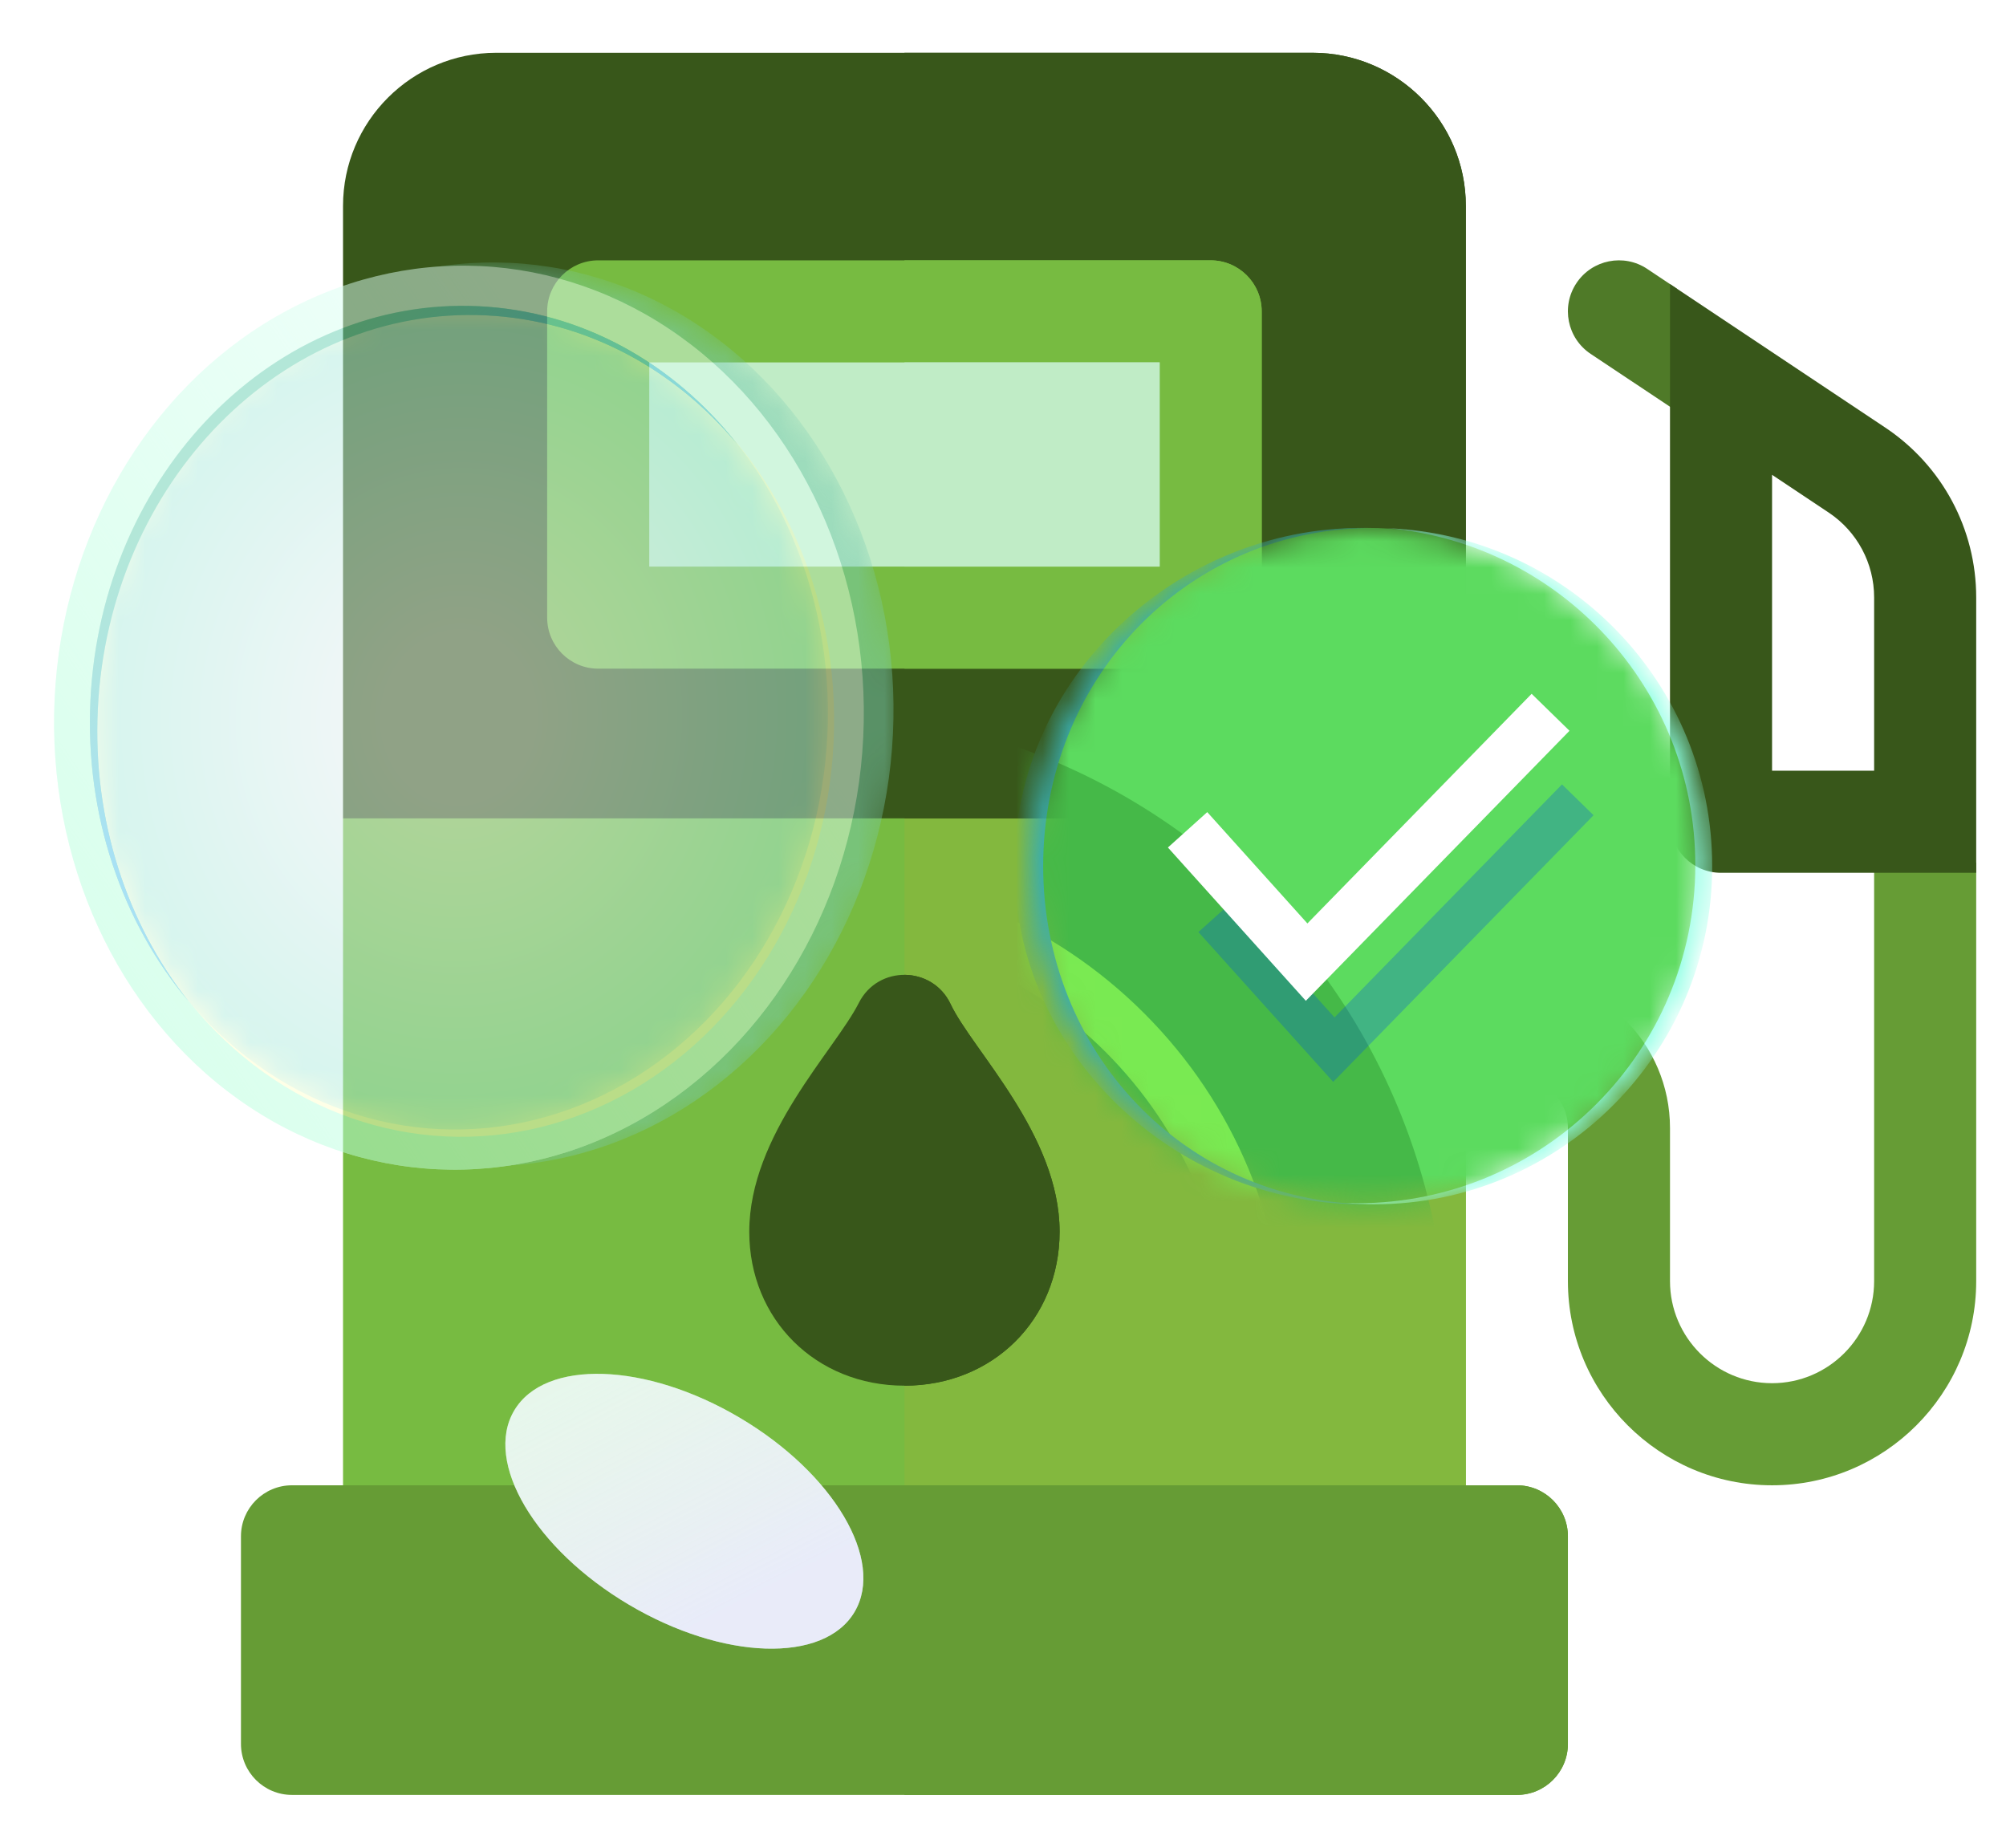
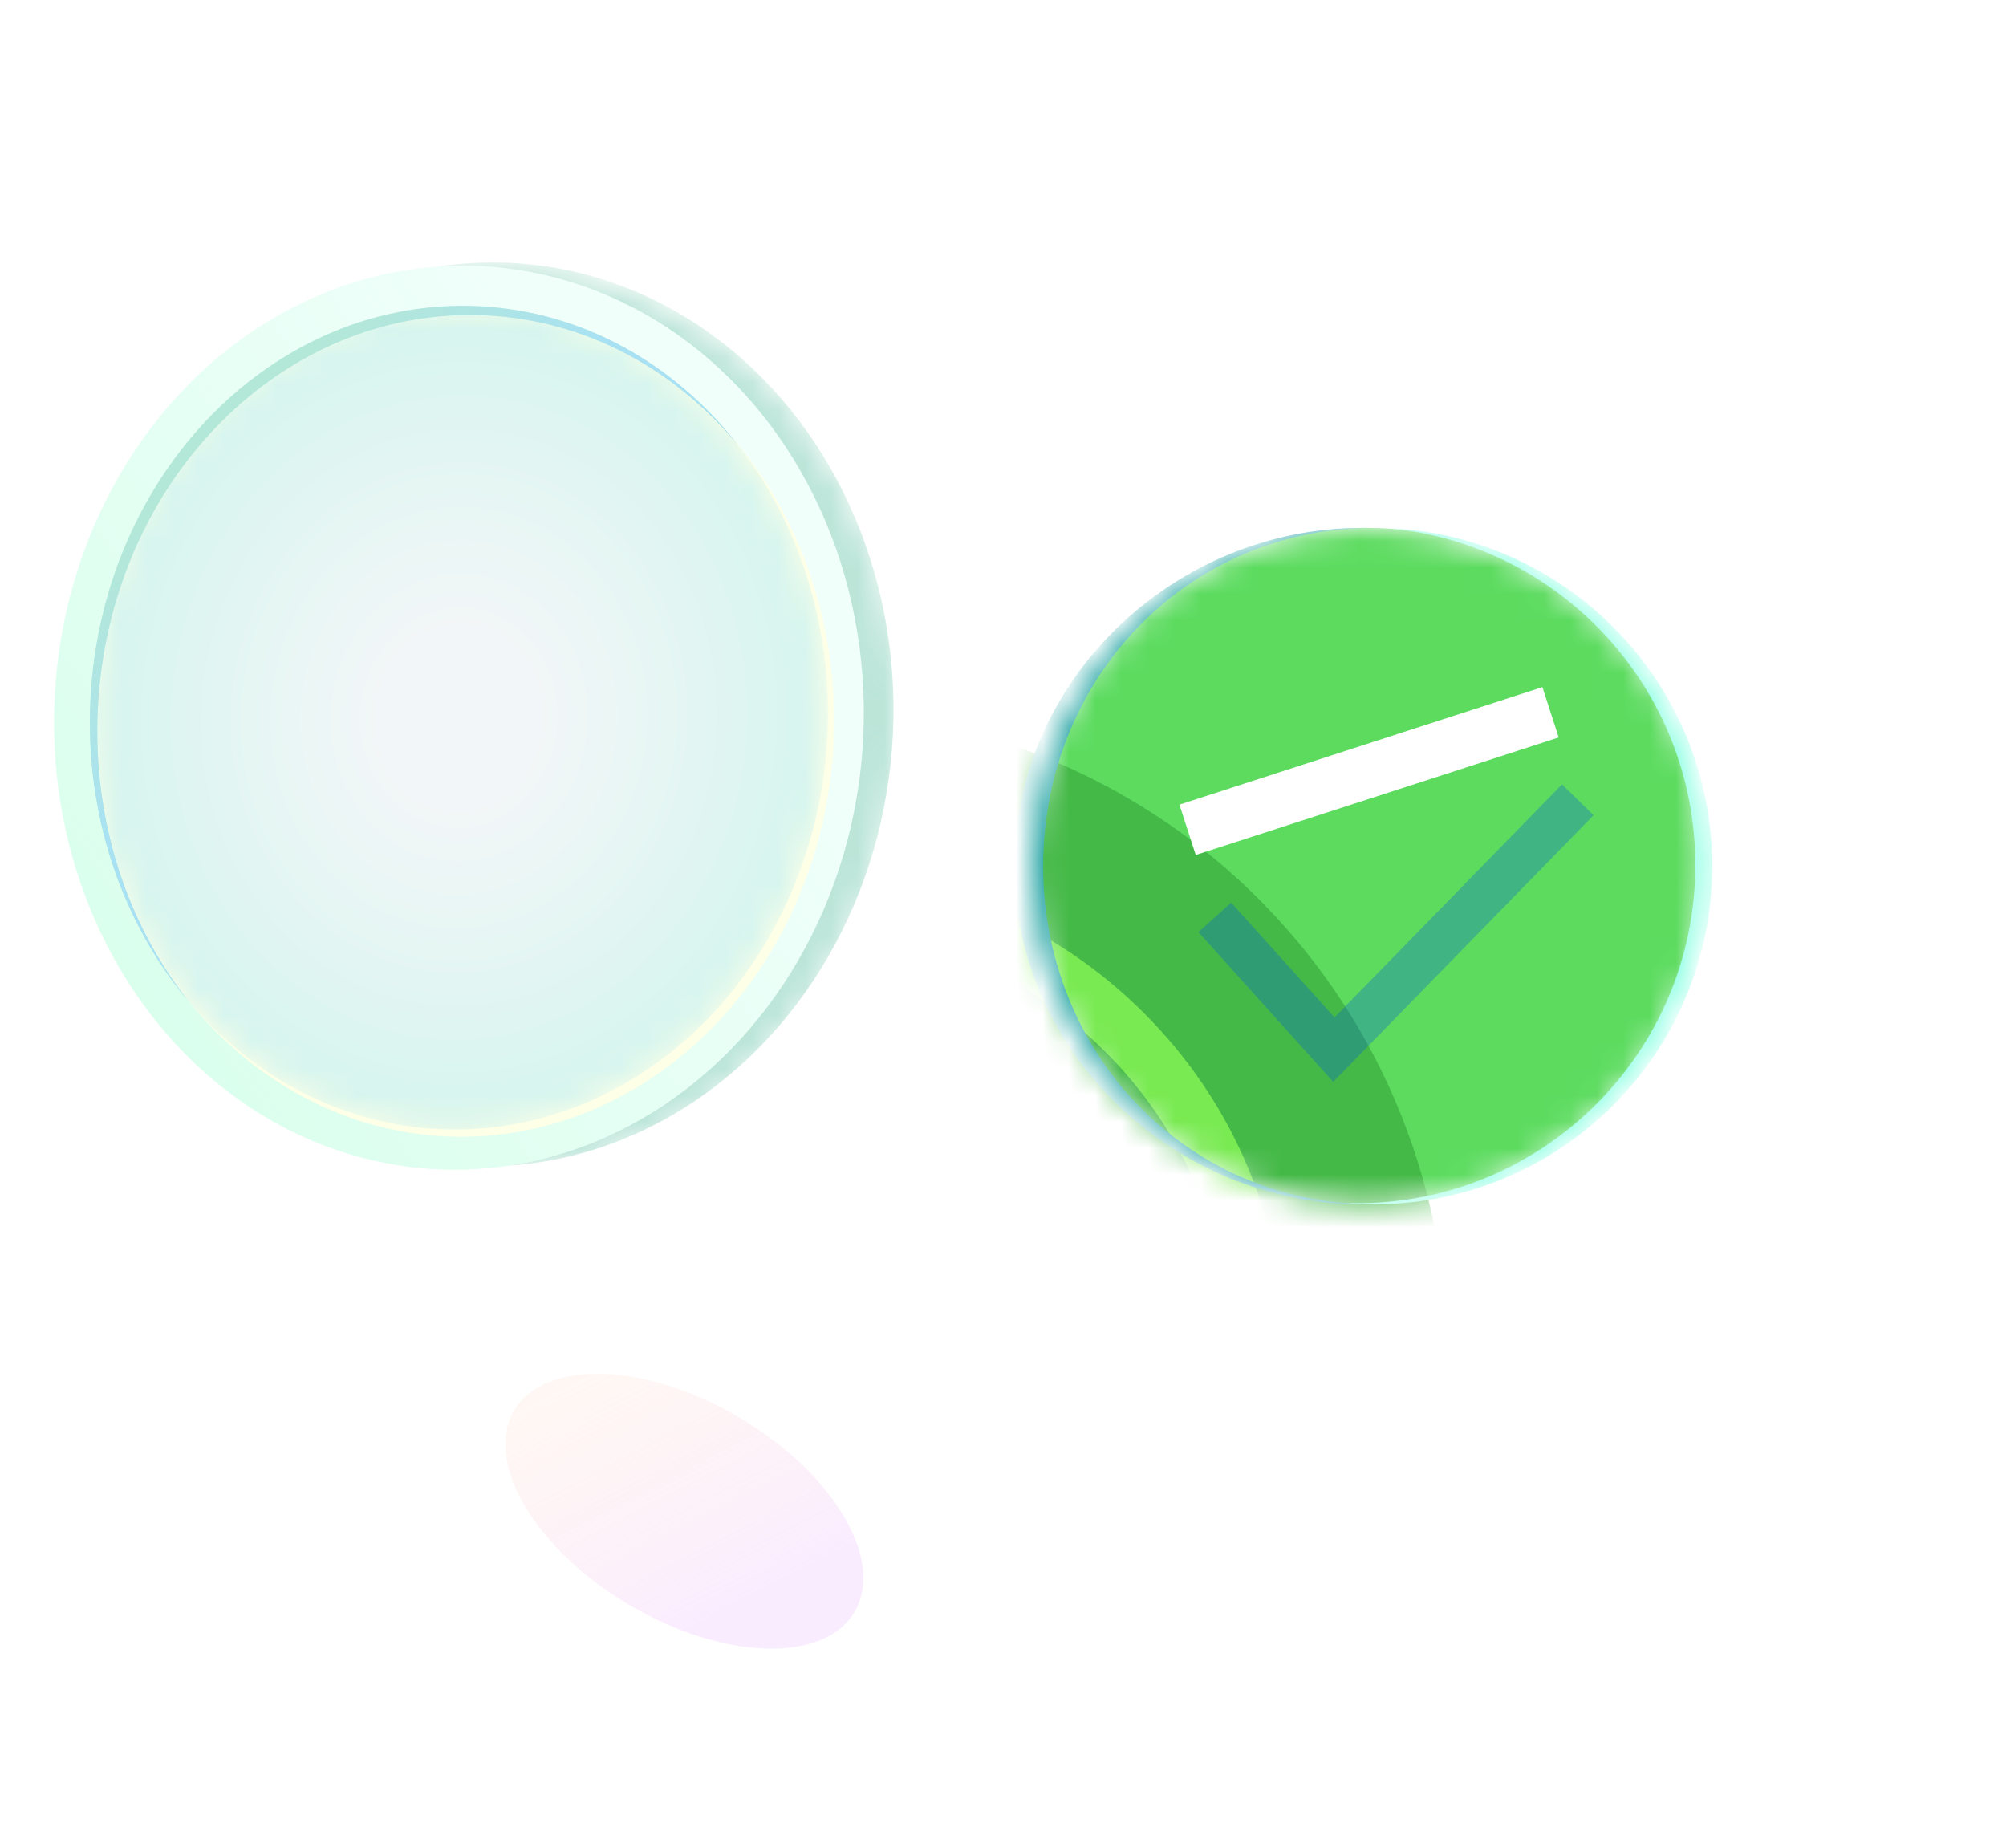
<svg xmlns="http://www.w3.org/2000/svg" width="76" height="70" viewBox="0 0 76 70" fill="none">
  <g clip-path="url(#clip0_388_5282)">
    <g clip-path="url(#clip1_388_5282)">
      <path d="M59.727 10.724C60.319 9.836 61.52 9.595 62.408 10.188L63.527 10.934V15.406L63.333 15.451L60.263 13.406C59.375 12.814 59.134 11.613 59.727 10.724Z" fill="#4F7A28" />
      <path d="M74.871 32.68V48.535C74.871 52.799 71.401 56.27 67.137 56.27C62.873 56.27 59.402 52.799 59.402 48.535V42.734C59.402 41.668 58.535 40.801 57.469 40.801H54.891V36.934H57.469C60.667 36.934 63.27 39.536 63.27 42.734V48.535C63.27 50.667 65.005 52.402 67.137 52.402C69.269 52.402 71.004 50.667 71.004 48.535V32.68H74.871Z" fill="#669C35" />
      <path d="M71.427 16.2L63.27 10.762V31.133C63.27 32.2 64.136 33.066 65.203 33.066H74.871V22.635C74.871 20.044 73.583 17.638 71.427 16.2ZM71.004 29.199H67.137V17.988L69.282 19.418C70.361 20.137 71.004 21.34 71.004 22.635V29.199Z" fill="#38571A" />
      <path d="M55.535 31.004V56.914H12.996V31.004L14.285 29.715H54.246L55.535 31.004Z" fill="#77BB41" />
      <path d="M55.535 31.004V56.914H34.266V29.715H54.246L55.535 31.004Z" fill="#83B83E" />
      <path d="M55.535 7.801C55.535 4.602 52.933 2 49.734 2H18.797C15.598 2 12.996 4.602 12.996 7.801V31.004H55.535V7.801Z" fill="#38571A" />
      <path d="M55.535 7.801V31.004H34.266V2H49.734C52.932 2 55.535 4.603 55.535 7.801Z" fill="#38571A" />
      <path d="M57.469 56.27H11.062C9.995 56.27 9.129 57.135 9.129 58.203V66.066C9.129 67.134 9.995 68 11.062 68H57.469C58.537 68 59.402 67.134 59.402 66.066V58.203C59.402 57.135 58.537 56.27 57.469 56.27Z" fill="#669C35" />
      <path d="M59.402 58.203V66.066C59.402 67.134 58.536 68 57.469 68H34.266V56.27H57.469C58.536 56.27 59.402 57.136 59.402 58.203Z" fill="#669C35" />
      <path d="M45.867 9.863H22.664C21.596 9.863 20.73 10.729 20.73 11.797V23.398C20.73 24.466 21.596 25.332 22.664 25.332H45.867C46.935 25.332 47.801 24.466 47.801 23.398V11.797C47.801 10.729 46.935 9.863 45.867 9.863Z" fill="#77BB41" />
      <path d="M47.801 11.797V23.398C47.801 24.466 46.934 25.332 45.867 25.332H34.266V9.863H45.867C46.934 9.863 47.801 10.729 47.801 11.797Z" fill="#77BB41" />
      <path d="M24.598 13.73H43.934V21.465H24.598V13.73Z" fill="#C0ECC6" />
      <path d="M34.266 13.73H43.934V21.465H34.266V13.73Z" fill="#C0ECC6" />
      <path d="M36.014 38.038C35.33 36.59 33.268 36.552 32.54 37.991C31.628 39.795 28.387 42.989 28.387 46.663C28.387 49.988 30.914 52.496 34.266 52.496C37.617 52.496 40.144 49.988 40.144 46.663C40.145 42.987 36.838 39.783 36.014 38.038Z" fill="#38571A" />
      <path d="M40.145 46.663C40.145 49.988 37.617 52.496 34.266 52.496V36.932C34.967 36.934 35.667 37.305 36.014 38.038C36.837 39.784 40.145 42.987 40.145 46.663Z" fill="#38571A" />
    </g>
  </g>
  <g opacity="0.5" filter="url(#filter0_f_388_5282)">
    <mask id="mask0_388_5282" style="mask-type:alpha" maskUnits="userSpaceOnUse" x="3" y="10" width="32" height="35">
      <ellipse cx="18.701" cy="27.255" rx="15.335" ry="17.128" transform="rotate(2.749 18.701 27.255)" fill="white" />
    </mask>
    <g mask="url(#mask0_388_5282)">
      <g filter="url(#filter1_i_388_5282)">
        <ellipse cx="18.701" cy="27.255" rx="15.335" ry="17.128" transform="rotate(2.749 18.701 27.255)" fill="#79CBB2" />
      </g>
    </g>
    <ellipse cx="17.388" cy="27.189" rx="15.335" ry="17.128" transform="rotate(2.749 17.388 27.189)" fill="#E1FFF6" />
    <ellipse cx="17.388" cy="27.189" rx="15.335" ry="17.128" transform="rotate(2.749 17.388 27.189)" fill="url(#paint0_linear_388_5282)" />
    <g filter="url(#filter2_f_388_5282)">
      <ellipse cx="17.622" cy="27.46" rx="13.976" ry="15.611" transform="rotate(2.749 17.622 27.46)" fill="#FEFFCF" />
    </g>
    <mask id="mask1_388_5282" style="mask-type:alpha" maskUnits="userSpaceOnUse" x="3" y="11" width="29" height="32">
      <ellipse cx="17.387" cy="27.184" rx="13.976" ry="15.611" transform="rotate(2.749 17.387 27.184)" fill="white" />
    </mask>
    <g mask="url(#mask1_388_5282)">
      <ellipse cx="17.387" cy="27.184" rx="13.976" ry="15.611" transform="rotate(2.749 17.387 27.184)" fill="url(#paint1_radial_388_5282)" />
    </g>
    <path d="M27.926 16.819C25.543 13.972 22.195 12.13 18.415 11.948C10.705 11.578 4.12 18.26 3.706 26.87C3.504 31.091 4.822 34.994 7.127 37.918C4.649 34.957 3.216 30.915 3.426 26.525C3.84 17.915 10.425 11.233 18.135 11.603C22.065 11.792 25.529 13.777 27.926 16.819Z" fill="#68D0B1" />
    <path d="M27.926 16.819C25.543 13.972 22.195 12.13 18.415 11.948C10.705 11.578 4.12 18.26 3.706 26.87C3.504 31.091 4.822 34.994 7.127 37.918C4.649 34.957 3.216 30.915 3.426 26.525C3.84 17.915 10.425 11.233 18.135 11.603C22.065 11.792 25.529 13.777 27.926 16.819Z" fill="url(#paint2_linear_388_5282)" />
  </g>
  <g filter="url(#filter3_biif_388_5282)">
-     <ellipse cx="25.544" cy="57.358" rx="7.492" ry="4.117" transform="rotate(-149.394 25.544 57.358)" fill="#DCFDF3" />
    <ellipse cx="25.544" cy="57.358" rx="7.492" ry="4.117" transform="rotate(-149.394 25.544 57.358)" fill="url(#paint3_linear_388_5282)" fill-opacity="0.5" />
  </g>
  <mask id="mask2_388_5282" style="mask-type:alpha" maskUnits="userSpaceOnUse" x="39" y="20" width="26" height="26">
    <circle cx="51.812" cy="32.812" r="12.812" fill="white" />
  </mask>
  <g mask="url(#mask2_388_5282)">
    <g filter="url(#filter4_ii_388_5282)">
      <circle cx="51.812" cy="32.812" r="12.812" fill="#5CDB5F" />
    </g>
    <g filter="url(#filter5_f_388_5282)">
      <circle cx="30.446" cy="51.296" r="24.38" fill="#45B948" />
      <path d="M43.347 38.387C39.903 34.943 35.321 33.046 30.442 33.046C25.563 33.046 20.991 34.943 17.537 38.387C14.093 41.831 12.196 46.413 12.196 51.292C12.196 56.161 14.093 60.743 17.537 64.197C20.981 67.641 25.563 69.537 30.442 69.537C35.321 69.537 39.893 67.641 43.347 64.197C46.791 60.753 48.688 56.171 48.688 51.292C48.688 46.413 46.791 41.831 43.347 38.387ZM21.227 37.977V49.631H14.339C14.831 44.803 17.445 40.601 21.227 37.977ZM21.227 56.274H15.036C14.687 55.208 14.451 54.1 14.339 52.953H21.227V56.274ZM16.543 59.605H21.227V64.607C19.331 63.295 17.732 61.583 16.543 59.605ZM30.442 67.477C28.361 67.477 26.373 67.088 24.548 66.37V59.595H32.113V56.274H24.548V52.953L29.027 52.963C36.418 52.963 39.575 49.18 39.575 44.588C39.575 40.15 36.992 36.285 29.027 36.285L24.251 36.326C26.157 35.537 28.248 35.107 30.432 35.107C39.37 35.107 46.627 42.354 46.627 51.302C46.627 60.251 39.391 67.477 30.442 67.477ZM24.558 49.631V39.658L29.243 39.627C33.804 39.627 35.813 41.503 35.813 44.711C35.813 47.95 33.517 49.642 28.956 49.642L24.558 49.631Z" fill="#79EA52" />
    </g>
    <g filter="url(#filter6_f_388_5282)">
      <path d="M51.417 45.584C58.493 45.584 64.229 39.848 64.229 32.772C64.229 26.087 59.109 20.597 52.576 20.011C59.411 20.284 64.869 25.911 64.869 32.813C64.869 39.889 59.132 45.626 52.056 45.626C51.666 45.626 51.279 45.608 50.897 45.574C51.069 45.581 51.243 45.584 51.417 45.584Z" fill="#8CFFE3" />
    </g>
    <g filter="url(#filter7_f_388_5282)">
      <path d="M51.811 45.623C44.837 45.505 39.522 39.815 39.522 32.812C39.522 25.81 44.837 20.12 51.811 20.002C51.738 20.001 51.664 20 51.59 20C44.514 20 38.431 25.736 38.431 32.812C38.431 39.889 44.514 45.625 51.59 45.625C51.664 45.625 51.738 45.624 51.811 45.623Z" fill="#3AADAD" />
    </g>
    <g filter="url(#filter8_f_388_5282)">
      <path d="M46.024 34.753L50.535 39.766L59.776 30.301" stroke="#0057D6" stroke-opacity="0.3" stroke-width="1.671" />
    </g>
    <g filter="url(#filter9_ii_388_5282)">
-       <path d="M44.993 31.437L49.503 36.45L58.745 26.985" stroke="white" stroke-width="2.005" />
+       <path d="M44.993 31.437L58.745 26.985" stroke="white" stroke-width="2.005" />
    </g>
  </g>
  <defs>
    <filter id="filter0_f_388_5282" x="0.941" y="8.958" width="34.206" height="36.529" filterUnits="userSpaceOnUse" color-interpolation-filters="sRGB">
      <feFlood flood-opacity="0" result="BackgroundImageFix" />
      <feBlend mode="normal" in="SourceGraphic" in2="BackgroundImageFix" result="shape" />
      <feGaussianBlur stdDeviation="0.554" result="effect1_foregroundBlur_388_5282" />
    </filter>
    <filter id="filter1_i_388_5282" x="3.174" y="9.943" width="30.866" height="34.437" filterUnits="userSpaceOnUse" color-interpolation-filters="sRGB">
      <feFlood flood-opacity="0" result="BackgroundImageFix" />
      <feBlend mode="normal" in="SourceGraphic" in2="BackgroundImageFix" result="shape" />
      <feColorMatrix in="SourceAlpha" type="matrix" values="0 0 0 0 0 0 0 0 0 0 0 0 0 0 0 0 0 0 127 0" result="hardAlpha" />
      <feOffset dx="-0.188" dy="-0.188" />
      <feGaussianBlur stdDeviation="0.188" />
      <feComposite in2="hardAlpha" operator="arithmetic" k2="-1" k3="1" />
      <feColorMatrix type="matrix" values="0 0 0 0 0.771 0 0 0 0 0.945 0 0 0 0 1 0 0 0 1 0" />
      <feBlend mode="normal" in2="shape" result="effect1_innerShadow_388_5282" />
    </filter>
    <filter id="filter2_f_388_5282" x="3.534" y="11.745" width="28.176" height="31.43" filterUnits="userSpaceOnUse" color-interpolation-filters="sRGB">
      <feFlood flood-opacity="0" result="BackgroundImageFix" />
      <feBlend mode="normal" in="SourceGraphic" in2="BackgroundImageFix" result="shape" />
      <feGaussianBlur stdDeviation="0.054" result="effect1_foregroundBlur_388_5282" />
    </filter>
    <filter id="filter3_biif_388_5282" x="17.226" y="50.615" width="16.637" height="13.486" filterUnits="userSpaceOnUse" color-interpolation-filters="sRGB">
      <feFlood flood-opacity="0" result="BackgroundImageFix" />
      <feGaussianBlur in="BackgroundImageFix" stdDeviation="0.768" />
      <feComposite in2="SourceAlpha" operator="in" result="effect1_backgroundBlur_388_5282" />
      <feBlend mode="normal" in="SourceGraphic" in2="effect1_backgroundBlur_388_5282" result="shape" />
      <feColorMatrix in="SourceAlpha" type="matrix" values="0 0 0 0 0 0 0 0 0 0 0 0 0 0 0 0 0 0 127 0" result="hardAlpha" />
      <feOffset dx="0.192" dy="-0.297" />
      <feGaussianBlur stdDeviation="0.192" />
      <feComposite in2="hardAlpha" operator="arithmetic" k2="-1" k3="1" />
      <feColorMatrix type="matrix" values="0 0 0 0 0.581 0 0 0 0 0.988 0 0 0 0 0.939 0 0 0 1 0" />
      <feBlend mode="normal" in2="shape" result="effect2_innerShadow_388_5282" />
      <feColorMatrix in="SourceAlpha" type="matrix" values="0 0 0 0 0 0 0 0 0 0 0 0 0 0 0 0 0 0 127 0" result="hardAlpha" />
      <feOffset dx="0.192" dy="0.192" />
      <feGaussianBlur stdDeviation="0.096" />
      <feComposite in2="hardAlpha" operator="arithmetic" k2="-1" k3="1" />
      <feColorMatrix type="matrix" values="0 0 0 0 0.994 0 0 0 0 1 0 0 0 0 0.958 0 0 0 1 0" />
      <feBlend mode="normal" in2="effect2_innerShadow_388_5282" result="effect3_innerShadow_388_5282" />
      <feGaussianBlur stdDeviation="0.768" result="effect4_foregroundBlur_388_5282" />
    </filter>
    <filter id="filter4_ii_388_5282" x="38.611" y="19.611" width="26.403" height="26.403" filterUnits="userSpaceOnUse" color-interpolation-filters="sRGB">
      <feFlood flood-opacity="0" result="BackgroundImageFix" />
      <feBlend mode="normal" in="SourceGraphic" in2="BackgroundImageFix" result="shape" />
      <feColorMatrix in="SourceAlpha" type="matrix" values="0 0 0 0 0 0 0 0 0 0 0 0 0 0 0 0 0 0 127 0" result="hardAlpha" />
      <feOffset dx="-0.389" dy="-0.389" />
      <feGaussianBlur stdDeviation="0.194" />
      <feComposite in2="hardAlpha" operator="arithmetic" k2="-1" k3="1" />
      <feColorMatrix type="matrix" values="0 0 0 0 0.368 0 0 0 0 0.739 0 0 0 0 0.971 0 0 0 1 0" />
      <feBlend mode="normal" in2="shape" result="effect1_innerShadow_388_5282" />
      <feColorMatrix in="SourceAlpha" type="matrix" values="0 0 0 0 0 0 0 0 0 0 0 0 0 0 0 0 0 0 127 0" result="hardAlpha" />
      <feOffset dx="0.389" dy="0.389" />
      <feGaussianBlur stdDeviation="0.194" />
      <feComposite in2="hardAlpha" operator="arithmetic" k2="-1" k3="1" />
      <feColorMatrix type="matrix" values="0 0 0 0 1 0 0 0 0 1 0 0 0 0 1 0 0 0 1 0" />
      <feBlend mode="normal" in2="effect1_innerShadow_388_5282" result="effect2_innerShadow_388_5282" />
    </filter>
    <filter id="filter5_f_388_5282" x="5.007" y="25.857" width="50.879" height="50.879" filterUnits="userSpaceOnUse" color-interpolation-filters="sRGB">
      <feFlood flood-opacity="0" result="BackgroundImageFix" />
      <feBlend mode="normal" in="SourceGraphic" in2="BackgroundImageFix" result="shape" />
      <feGaussianBlur stdDeviation="0.53" result="effect1_foregroundBlur_388_5282" />
    </filter>
    <filter id="filter6_f_388_5282" x="50.632" y="19.746" width="14.502" height="26.144" filterUnits="userSpaceOnUse" color-interpolation-filters="sRGB">
      <feFlood flood-opacity="0" result="BackgroundImageFix" />
      <feBlend mode="normal" in="SourceGraphic" in2="BackgroundImageFix" result="shape" />
      <feGaussianBlur stdDeviation="0.132" result="effect1_foregroundBlur_388_5282" />
    </filter>
    <filter id="filter7_f_388_5282" x="38.097" y="19.666" width="14.048" height="26.293" filterUnits="userSpaceOnUse" color-interpolation-filters="sRGB">
      <feFlood flood-opacity="0" result="BackgroundImageFix" />
      <feBlend mode="normal" in="SourceGraphic" in2="BackgroundImageFix" result="shape" />
      <feGaussianBlur stdDeviation="0.167" result="effect1_foregroundBlur_388_5282" />
    </filter>
    <filter id="filter8_f_388_5282" x="43.733" y="28.047" width="18.312" height="14.611" filterUnits="userSpaceOnUse" color-interpolation-filters="sRGB">
      <feFlood flood-opacity="0" result="BackgroundImageFix" />
      <feBlend mode="normal" in="SourceGraphic" in2="BackgroundImageFix" result="shape" />
      <feGaussianBlur stdDeviation="0.835" result="effect1_foregroundBlur_388_5282" />
    </filter>
    <filter id="filter9_ii_388_5282" x="43.914" y="25.95" width="15.883" height="12.299" filterUnits="userSpaceOnUse" color-interpolation-filters="sRGB">
      <feFlood flood-opacity="0" result="BackgroundImageFix" />
      <feBlend mode="normal" in="SourceGraphic" in2="BackgroundImageFix" result="shape" />
      <feColorMatrix in="SourceAlpha" type="matrix" values="0 0 0 0 0 0 0 0 0 0 0 0 0 0 0 0 0 0 127 0" result="hardAlpha" />
      <feOffset dx="-0.334" dy="-0.334" />
      <feGaussianBlur stdDeviation="0.167" />
      <feComposite in2="hardAlpha" operator="arithmetic" k2="-1" k3="1" />
      <feColorMatrix type="matrix" values="0 0 0 0 0.581 0 0 0 0 0.831 0 0 0 0 0.988 0 0 0 1 0" />
      <feBlend mode="normal" in2="shape" result="effect1_innerShadow_388_5282" />
      <feColorMatrix in="SourceAlpha" type="matrix" values="0 0 0 0 0 0 0 0 0 0 0 0 0 0 0 0 0 0 127 0" result="hardAlpha" />
      <feOffset dx="0.334" dy="0.334" />
      <feGaussianBlur stdDeviation="0.167" />
      <feComposite in2="hardAlpha" operator="arithmetic" k2="-1" k3="1" />
      <feColorMatrix type="matrix" values="0 0 0 0 0.996 0 0 0 0 1 0 0 0 0 0.812 0 0 0 1 0" />
      <feBlend mode="normal" in2="effect1_innerShadow_388_5282" result="effect2_innerShadow_388_5282" />
    </filter>
    <linearGradient id="paint0_linear_388_5282" x1="6.57" y1="40.236" x2="27.987" y2="23.925" gradientUnits="userSpaceOnUse">
      <stop stop-color="#B5FFDB" />
      <stop offset="1" stop-color="#B5FFDB" stop-opacity="0" />
    </linearGradient>
    <radialGradient id="paint1_radial_388_5282" cx="0" cy="0" r="1" gradientUnits="userSpaceOnUse" gradientTransform="translate(17.387 27.184) rotate(90) scale(15.611 13.976)">
      <stop offset="0.207" stop-color="#E7EDF1" />
      <stop offset="1" stop-color="#ACECDD" />
    </radialGradient>
    <linearGradient id="paint2_linear_388_5282" x1="11.488" y1="24.705" x2="5.972" y2="19.24" gradientUnits="userSpaceOnUse">
      <stop stop-color="#51C4E9" />
      <stop offset="1" stop-color="#51C4E9" stop-opacity="0" />
    </linearGradient>
    <linearGradient id="paint3_linear_388_5282" x1="30.982" y1="60.518" x2="22.297" y2="55.084" gradientUnits="userSpaceOnUse">
      <stop stop-color="#FFE7DA" stop-opacity="0.6" />
      <stop offset="1" stop-color="#F5DAFF" />
    </linearGradient>
    <clipPath id="clip0_388_5282">
      <rect width="66.346" height="70" fill="white" transform="translate(9)" />
    </clipPath>
    <clipPath id="clip1_388_5282">
-       <rect width="66" height="66" fill="white" transform="translate(9 2)" />
-     </clipPath>
+       </clipPath>
  </defs>
</svg>